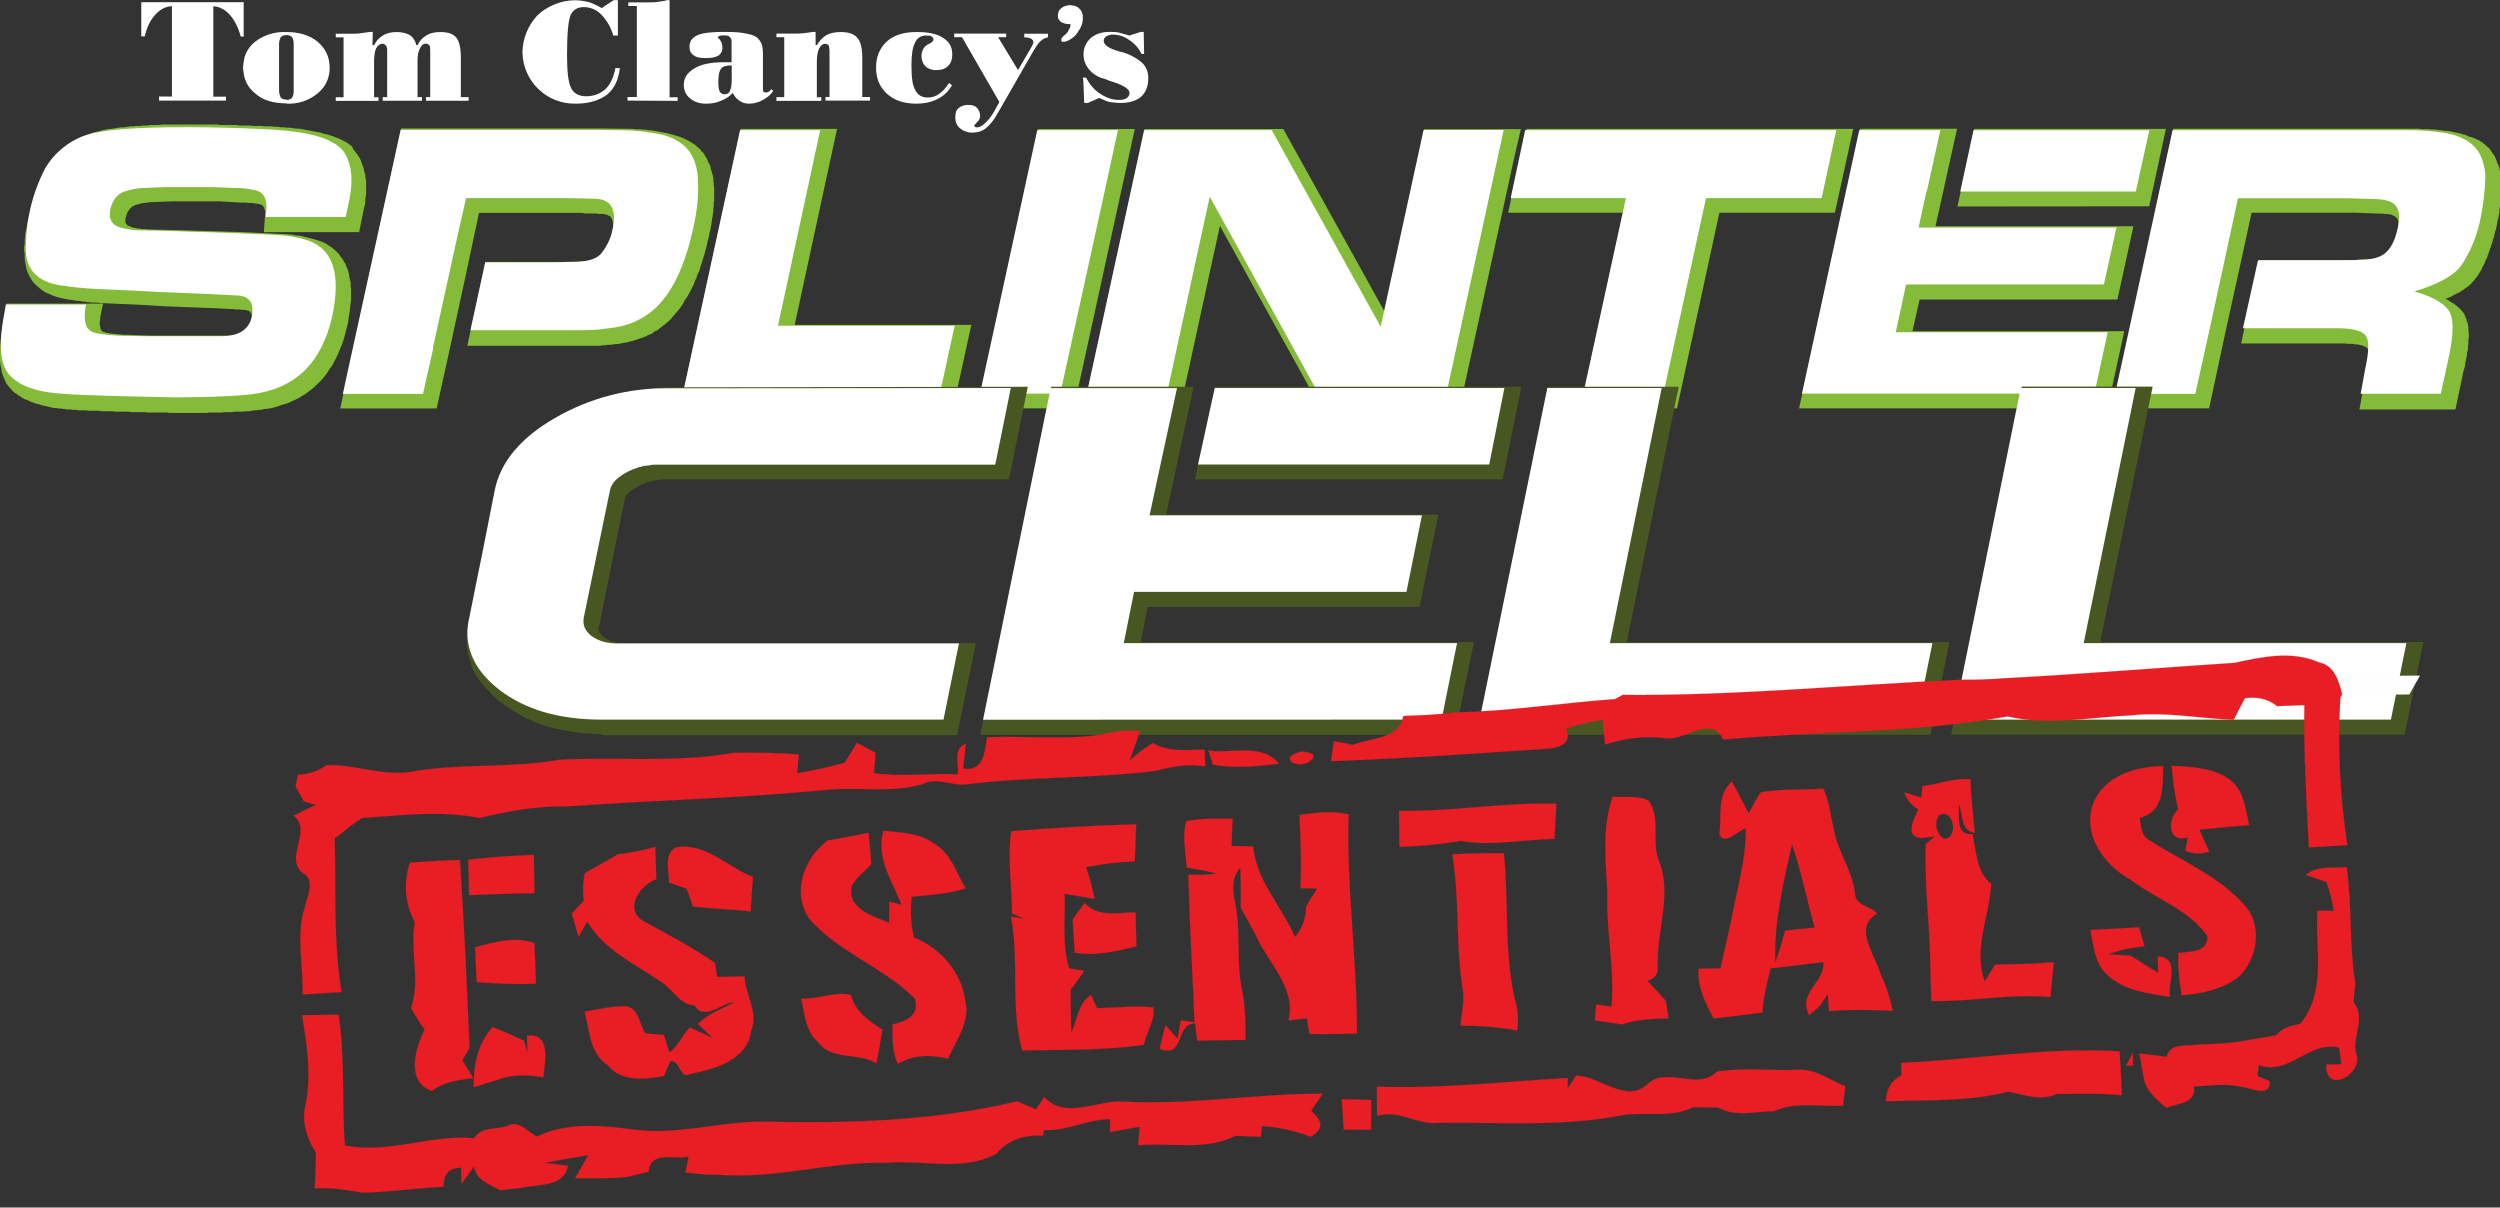
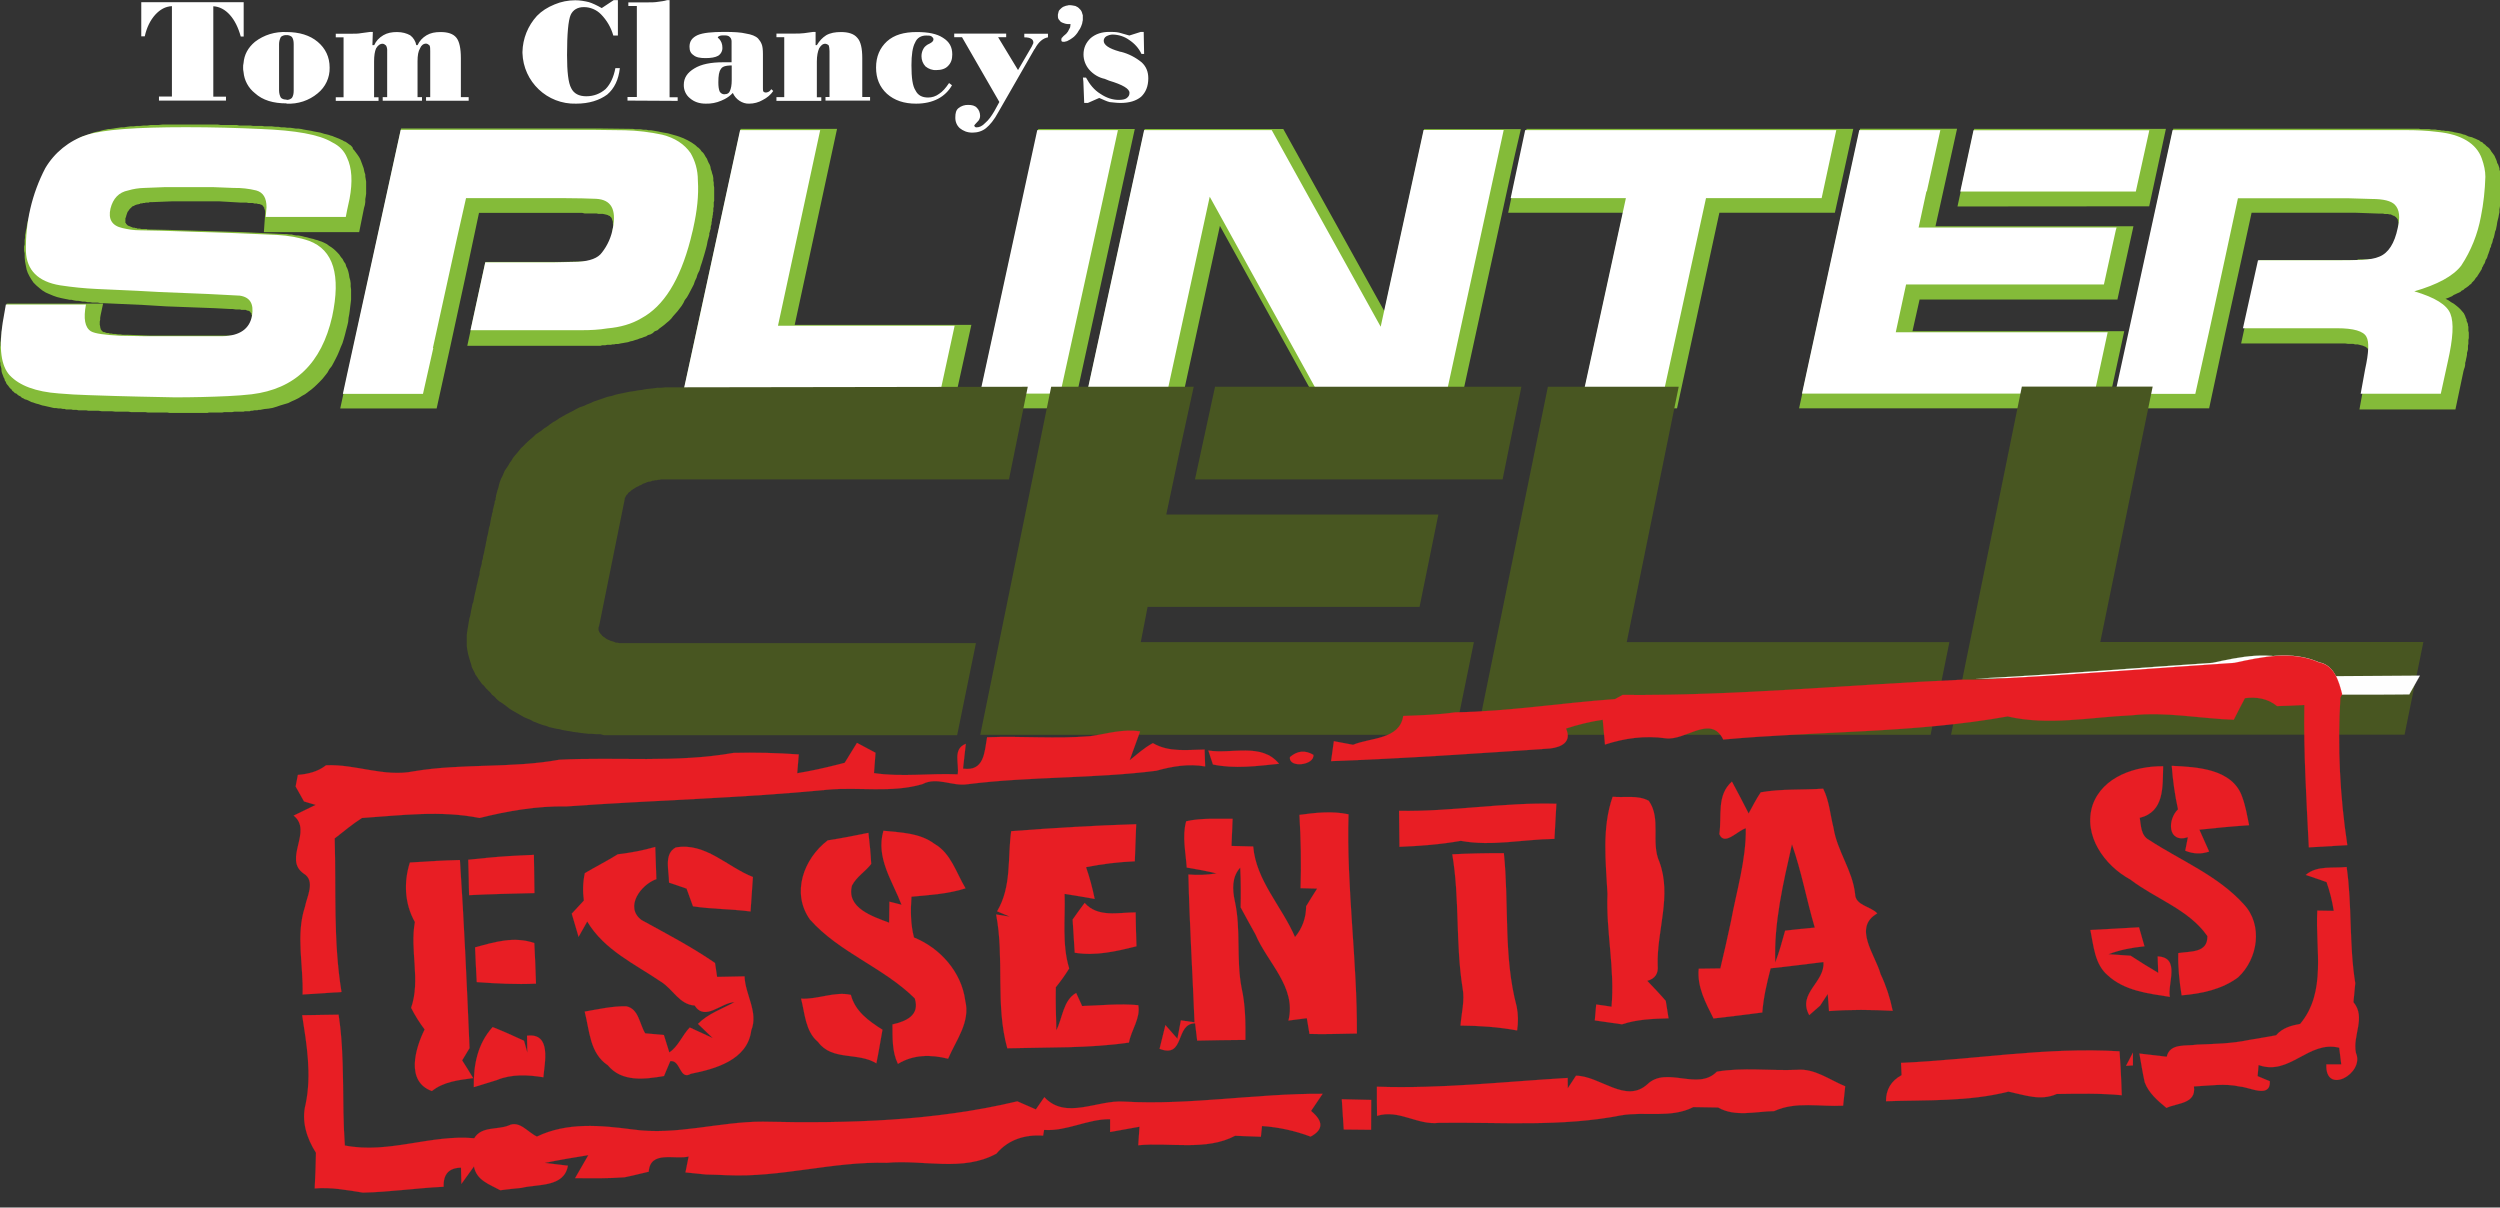
<svg xmlns="http://www.w3.org/2000/svg" version="1.1" id="Layer_1" x="0px" y="0px" viewBox="0 0 1794.4 866.7" style="enable-background:new 0 0 1794.4 866.7;" xml:space="preserve">
  <rect x="0" y="0" width="1794.4" height="866.7" fill="#333333" stroke="none" />
  <style type="text/css">
	.st0{fill:#FFFFFF;}
	.st1{fill:#84BB39;}
	.st2{fill:#485621;}
	.st3{fill:#FEFEFE;stroke:#FEFEFE;stroke-width:9.375000e-02;}
	.st4{fill:#E81E24;stroke:#E81E24;stroke-width:9.375000e-02;}
</style>
  <path class="st0" d="M205.7,71.7c1.4,0.1,2.8-0.5,3.8-1.4c0.9-1.3,1.3-3,1.3-5.2V31.6c0-2.1-0.4-3.9-1.3-5.1  c-1.1-0.9-2.5-1.4-3.9-1.3c-1.5-0.1-2.9,0.4-4,1.3c-0.8,1.6-1.3,3.3-1.3,5.1v33.2c0,2.3,0.6,4.1,1.3,5.3c0.9,0.9,2.1,1.4,4.1,1.4  L205.7,71.7z M205.7,74.2c-9.5,0-17.1-2.2-22.7-7.3c-4.7-3.7-7.7-9.2-8.2-15.2c-0.3-1.2-0.3-2.1-0.3-3.2c0-1.2,0-2.1,0.3-3.2  c0.5-6.1,3.2-11.1,8.2-15.3c6.5-5,14.5-7.4,22.7-7c9.1,0,16.7,2.3,22.3,7s8.6,10.9,8.6,18.5c0.2,7.2-3,14-8.6,18.5  c-6.2,5.2-14.2,7.8-22.3,7.4V74.2z M268.6,32.4c1.3-3,3.5-5.3,6.5-7.1c2.9-1.7,6.1-2.3,9.8-2.3c3.9,0,6.9,0.9,9.5,2.3  c2.3,1.7,3.9,4.3,4.4,7.1h0.9c1.4-3,3.5-5.3,6.5-7.1c2.9-1.7,6.1-2.3,10-2.3c5.2,0,9.1,1.2,11.4,4.1c2.1,2.6,3.2,7.6,3.2,14.6v28  h5.6v2.6h-30.6v-2.6h3v-33c0-1.8,0-3.2-0.5-4.1c-0.6-0.6-1.6-1.3-2.5-1.3c-1.9,0-3.5,1.3-4.3,3.4c-1.3,2.1-1.8,5.2-1.8,9.3v25.7h3.2  v2.6h-28.2v-2.6h3.2V36.8c0.1-1.4-0.1-2.9-0.8-4.1c-0.6-0.6-1.6-1.3-2.5-1.3c-1.9,0-3.5,1.3-4.7,3.4c-0.9,2.1-1.4,5.2-1.4,9.3v25.7  h3.2v2.6H241v-2.6h5.6v-43H241v-2.6h11.4c2.3,0,4.7,0,6.7-0.4l6.7-0.9h1.8l-0.3,9.5H268.6z M777.2,55.7h2.3  c2.6,4.8,5.8,8.9,10.4,11.7c4.3,2.9,8.7,4.3,13.1,4.3c2.3,0,4.4-0.3,5.6-1.2c1.6-1.2,2.1-2.3,2.1-3.9c0-2.9-4.9-5.8-14.6-8.7  l-3.2-1.3c-4.3-0.9-8.2-3.3-11.1-6.6c-2.6-3-4.1-6.9-4.1-10.9c0-4.8,1.8-8.6,5.2-11.8c3.6-3,8-4.4,13.3-4.4c2.3,0,4.7,0,7,0.5  l7.4,2.1l8.2-2.6h2.1l0.3,15.8h-1.9c-1.9-4.1-5-7.5-8.8-10c-3.4-2.5-7.6-3.8-11.8-3.9c-1.6,0-3.2,0.5-4.7,1.3  c-1.1,0.7-1.8,1.9-1.8,3.2c0,3,3.9,5.6,11.1,7.6c0.4,0.2,0.8,0.3,1.3,0.3c5.5,1.4,10.5,4,14.9,7.6c3.2,3,4.7,6.7,4.7,11.4  c0,5.7-1.8,10.1-5.2,13.3c-3.6,2.9-8.3,4.4-14.8,4.4c-2.6,0-5.2-0.4-7.6-0.6c-2.3-0.5-4.7-1.8-7.6-3l-8.2,3.6h-2.6l-0.6-15.3l-0.3-3  h0.3v0.1C777.6,55.7,777.2,55.7,777.2,55.7z M777.2,10.9v3.6l-0.3,1.3c0,1.2-0.6,1.9-0.9,3.1c-0.6,1.3-0.9,2.1-1.8,3.2  c-0.5,0.9-1.2,2.1-2.1,3c-0.8,0.9-1.7,1.8-2.6,2.3c-0.9,0.6-1.8,1.3-3,1.8c-0.5,0.3-0.8,0.5-1.4,0.5c-0.5,0.3-1.3,0.3-1.4,0.3  c-0.6,0-1.3,0-1.6-0.3s-0.3-0.5-0.3-1.2V28l0.3-0.9c0.4,0,0.4-0.3,0.6-0.6c0.3,0,0.3-0.3,0.5-0.5l2.1-1.8c0.6-0.9,1.3-1.4,1.6-2.3  l1.2-2.3l0.3-2.3c-1.4,0-3,0-4.1-0.4c-1.2-0.3-2.1-0.8-2.9-1.2l-1.6-1.9c-0.5-0.9-0.5-1.8-0.5-2.6c0-0.6,0-1.3,0.3-1.9  c0-0.5,0.3-1.2,0.5-1.7c0.4-0.6,0.9-0.9,1.3-1.4c0.5-0.6,1.2-0.9,1.7-1.3l2.1-0.8c0.9,0,1.4-0.4,2.3-0.4c1.8,0,3.2,0.4,4.4,0.6  c1.2,0.5,2.3,1.2,3,2.1c0.8,0.7,1.4,1.6,1.7,2.6C776.5,9,777.2,10.9,777.2,10.9z M520.3,67.6c1.6,0.1,3.1-0.8,3.6-2.3  c0.8-1.8,1.3-4.1,1.3-7.8V47h-1.3c-1.6,0-2.5,0.3-3.6,0.5c-1.2,0.4-2.3,0.9-2.9,2.1c-1.3,1.6-1.8,4.8-1.8,9.5c0,3,0.3,4.9,0.9,6.5  c0.7,1.3,2,2.1,3.5,2.1C520,67.6,520.3,67.6,520.3,67.6z M520.3,44.7h4.8V29.8c0-1.4-0.4-2.6-1.6-3.5c-0.5-0.5-1.7-0.9-3.2-0.9h-1.2  c-0.8,0-1.7,0-2.6,0.4c-0.9,0.3-1.3,0.8-1.3,1.2c0,0,0.4,0.5,1,0.9c1.5,1.7,2.3,3.8,2.3,6.1c0.2,2.4-1,4.7-3,6  c-2.1,1.2-5.2,1.7-9.1,1.7s-6.7-0.5-8.6-2.1c-2.1-1.4-2.9-3.2-2.9-6.1c0-3.9,1.9-6.5,5.8-8.3c3.9-1.7,10.4-2.3,19-2.3h0.3  c6.9,0,11.8,0.3,15.5,1.2c3.9,0.6,6.9,1.8,8.6,3.5c1.1,1.2,2,2.6,2.6,4.1c0.6,1.4,0.9,3.9,0.9,7v24.6c0,1,0,1.9,0.4,2.5  c0.3,0.3,0.9,0.6,1.7,0.6c0.9,0,1.6-0.4,2.1-0.6c0.9-0.5,1.3-1.2,1.8-1.8l1.4,1.3c-1.7,2.6-4.4,4.9-7.6,6.5  c-2.9,1.7-6.3,2.6-9.7,2.6c-2.5,0.1-4.9-0.7-7-2.1S527,69,526,66.7c-1.7,1.8-3.7,3.3-5.8,4.4l-2.6,1.2c-3.5,1.5-7.2,2.2-11,2.1  c-4.7,0-8.4-1.3-11.4-3.9c-2.9-2.3-4.5-5.9-4.4-9.6c0-5.1,2.6-8.8,7.6-11.8c4.9-3,11.7-4.4,20.6-4.4h1  C520,44.7,520.3,44.7,520.3,44.7z M557.3,72.3v-2.6h5.6v-43h-5.6v-2.6h13.2c2.1,0,4.4,0,6.7-0.3l6.5-0.9h1.7v9.5h0.9  c1.8-3,3.9-5.3,6.7-7.1c3-1.7,6.5-2.3,10.6-2.3c5.2,0,9.3,1.2,11.7,4.1c2.5,2.6,3.6,7.6,3.6,14.6v27.9h5.6v2.6h-32v-2.6h2.9V36.7  c0-1.7-0.3-3.2-0.5-4c-0.7-0.8-1.6-1.2-2.6-1.3c-1.8,0-3.2,1.3-4.4,3.4c-0.9,2.1-1.6,5.2-1.6,9.3v25.7h3.2v2.6h-32.4L557.3,72.3  L557.3,72.3z M681.2,59.6l2.1,1.6c-2.3,4.1-5.8,7.5-10,9.7c-4.4,2.3-9.7,3.5-15.8,3.5c-8.6,0-15.5-2.3-20.9-7.1  c-5.3-4.9-7.8-11.1-7.8-18.8c0-7.9,2.7-14.1,7.8-18.8C641.8,25,648.9,23,658,23c8.2,0,14.4,1.2,18.8,4.1c4.7,2.9,6.7,6.7,6.7,12  c0,3.5-0.9,6.1-3,8.2c-1.9,2.1-4.9,3-8.4,3c-2.8,0.2-5.6-0.8-7.8-2.6c-1.9-2-2.9-4.6-2.9-7.4c0-2.1,0.6-3.9,1.3-5.1  c0.5-1.2,1.7-2.3,3.1-3.2l1.6-0.8c1.7-0.9,2.6-1.8,2.6-3c0-0.9-0.6-1.4-1.4-2.1c-0.9-0.6-2.3-0.6-3.9-0.6c-3.5,0-6.5,1.6-7.9,5.1  c-1.8,3.2-2.6,8.8-2.6,16.2c0,9.1,0.8,14.9,2.9,18.1c1.8,3.6,4.8,5.1,9.1,5.1c2.8,0,5.5-0.9,7.8-2.6  C676.5,65.8,678.8,63.2,681.2,59.6z M717.3,73.2l-26.8-46.5h-5.6v-2.6h37.3v2.6h-5.8l14.3,23.6l9.8-16.8l0.8-1.7  c0.4-0.6,0.4-0.9,0.4-1.4c0-1.1-0.6-2.1-1.6-2.6c-0.8-0.6-2.6-1-4.9-1v-2.6h17v2.6c-3.5,0.6-6.7,3.2-9.3,8c0,0.3-0.4,0.5-0.4,0.5  l-26,45.3c-3,5.6-6,9.1-8.8,11.4c-2.6,2.1-6,3.2-9.7,3.2c-3.9,0-6.7-1.3-9.1-3.2c-2.2-2-3.3-4.8-3.2-7.8c0-2.9,0.5-5.2,2.3-6.6  c2-1.6,4.5-2.4,7-2.3c2.6,0,4.8,0.5,6.2,2.1c1.4,1.3,2.3,3.5,2.3,5.8c0,1.7-0.8,3.3-2.1,4.4c-1.4,1.4-2.1,2.3-2.1,2.6  c0,0.4,0.4,0.6,0.6,0.9c0.3,0.3,0.5,0.3,1.2,0.3c1.7,0,3.9-0.8,6.1-3.2c2.5-2.1,4.4-4.9,6.5-8.4L717.3,73.2z M443.4,25.5h-3.2  c-1.6-5.7-4.6-10.9-8.8-15.2c-3.2-3.3-7.7-5.2-12.3-5.2c-4.7,0-7.9,2.1-9.5,5.6c-1.7,3.9-2.6,13.5-2.6,28.8c0,12,0.9,20,3,23.8  c1.9,3.9,5.6,5.8,10.8,5.8c5.3,0,10-1.8,13.9-5.2c3.5-3.6,5.8-8.7,7-15h3.2c-0.9,8.2-3.9,14.6-9.1,19c-5.6,4.1-13,6.5-22.3,6.5  C392.8,75,375.6,58.7,375,38c0-0.2,0-0.4,0-0.7c0.2-9.6,3.9-18.8,10.4-25.9c3.4-3.5,7.5-6.1,12.6-8.2c4.7-2,9.8-3,14.9-3  c3.5,0,6.7,0.6,9.7,1.3c2.6,0.8,5.8,2.3,9.3,4.3l8.6-5.7h3v25.4H443.4z M450.4,72.2v-2.6h6.7V4.3H451V1.7h14.6c2.1,0,4.4,0,6.7-0.4  c2.1-0.3,4.4-0.5,6.5-1.2h1.8v69.7h5.8v2.6L450.4,72.2z M162.2,72.2h-48.1v-2.9h9.3V4.4c-4.7,0.3-8.4,2.3-12,6.2  c-3.5,3.9-6.1,9.1-7.5,15.5h-2.5V1.6h73.5v24.6h-2.1c-1.8-6.5-4.4-11.7-7.8-15.5s-7.5-6-11.9-6.2v64.9h9.1v3V72.2z" />
  <path class="st1" d="M253.5,250.3l-9.3,42.9h69.2l9.7-44c7-32.1,14-64.3,20.7-96.4h74.1l1.7,0.4h8.6l1.2,0.3h3.2l1.4,0.3l1.3,0.3  l1,0.3l0.6,0.4l0.9,0.3l0.3,0.5l0.5,0.4l0.4,0.5l0.3,0.9l0.3,0.9l0.3,0.9v1.4l0.4,1.4l-0.4,1.8l-0.3,1.8l-0.3,2.3l-0.3,1.2l-0.4,1.2  l-0.3,0.9l-0.3,1.2l-0.3,1.2l-0.4,0.9l-0.5,1.2l-0.3,0.9l-0.4,0.8l-0.5,0.9l-0.3,0.9l-0.6,0.9l-0.5,0.9l-0.4,0.5l-0.5,0.9l-0.6,0.6  l-0.3,0.3l-0.3,0.5l-0.6,0.4l-0.3,0.3l-0.5,0.3l-0.6,0.6l-0.9,0.3l-0.5,0.3l-0.9,0.4l-0.9,0.3l-1.2,0.3h-0.9l-1.2,0.3h-1.2l-1.4,0.4  h-1.4L402,188h-53.6l-13,60.2H431l1.3-0.4h2.2l1.3-0.3h2.6l1.2-0.3h1.2l1.2-0.3h1.7l1.8-0.4l1.8-0.3l1.7-0.3l1.8-0.3l1.7-0.6  l1.6-0.3l1.7-0.6l1.8-0.5l1.4-0.6l1.8-0.5l1.4-0.6l1.6-0.5l1.3-0.9l1.8-0.5l1.6-0.9l1.4-1.3l2.1-0.8l1.4-1.3l1.8-1.3l1.7-1.3  l1.6-1.4l1.7-1.4l1.6-1.6l1.3-1.7l1.6-1.8l1.6-1.8l1.3-1.7l1.6-2.1l1.3-2.1l1-2.1l1.6-2.1l1.2-2.1l1.2-2.3l1.2-2.3l1.2-2.3l0.9-2.6  l1.2-2.5l0.3-1.2l0.5-1.4l1.3-2.6l0.8-3l0.9-2.6l0.9-3l0.9-3l0.9-3.2l0.8-3l0.6-3.2l0.9-3.2l0.3-1.2v-1.2l0.3-0.8l0.3-1.3l0.4-1.2  v-1.2l0.3-1.2l0.3-0.9v-1.2l0.3-1.2v-1.2l0.4-1.2v-0.9l0.3-1.2v-1.2l0.3-0.9v-2.3l0.3-1.2v-3.2l0.3-0.9v-9.6l-0.3-1.8V131l-0.3-1.3  v-1.8l-0.3-1.8l-0.6-1.8l-0.3-1.3l-0.6-1.6l-0.3-1.8l-0.5-1.4l-0.9-1.6l-0.6-1.4l-0.5-1.3l-0.9-1.3l-0.9-1.6l-0.8-1.2l-1.3-1.2  l-0.8-1.2l-1.3-1.3l-0.8-0.5l-0.3-0.3l-1.3-1.2l-1.3-0.9l-1.3-0.9l-1.4-0.8l-1.6-0.9l-1.3-0.6l-1.6-0.8l-1.6-0.6l-1.3-0.5l-1.8-0.6  L484,97l-1.4-0.4l-1.8-0.5l-1.4-0.4l-1.8-0.3l-1.7-0.3l-1.6-0.3l-1.7-0.4l-1.8-0.3l-1.7-0.3l-1.8-0.3h-1.8l-1.7-0.4h-2.1l-1.8-0.3  H456l-1.7-0.3l-24.1-0.3H287.9L253.5,250.3z M1585.6,293.2c7.5-35.6,15.3-71.3,23.2-106.9l7.3-33.6h74.6l16.5,0.6h3.2l1.2,0.3h2.3  l1.2,0.3h0.9l0.8,0.4l0.6,0.3l0.6,0.3h0.5l0.3,0.3l0.3,0.4h0.6v0.3l0.3,0.3l0.3,0.3l0.4,0.6l0.3,0.3v0.6l0.3,0.5v0.6l0.3,0.5v4.4  l-0.3,1.3l-0.3,1l-0.3,1.3l-0.4,1.7l-0.5,1.8l-0.6,1.7l-0.3,1.6l-0.6,1.3l-0.5,1.3l-0.6,1.3l-0.8,1l-0.6,0.9l-0.5,0.9l-0.6,0.5  l-0.9,0.6l-0.5,0.6l-0.6,0.5l-0.8,0.3l-0.6,0.4l-0.3,0.3l-0.6,0.3h-0.5l-0.6,0.3h-0.5l-0.6,0.4h-0.5l-0.6,0.3h-1.4l-0.6,0.3h-4  l-1.3,0.3h-7l-1.2,0.4h-70l-13,59.9h74.5l2.1,0.3h3.9l1.3,0.4h1.9l1.2,0.3l1.2,0.3l1.2,0.3l0.9,0.4l0.8,0.3l0.6,0.3l0.3,0.3l0.6,0.4  l0.3,0.3v0.3l0.3,0.3v0.6l0.3,0.5v6.9l-0.3,1.4l-0.3,1.8l-0.3,1.8l-0.3,1.7l-0.4,2.1l-0.5,2.3l-4.4,24.1h68.9l5.8-27.6l0.4-1.4  l0.5-1.4l0.3-1.6v-1.4l0.4-1.4l0.3-1.6l0.3-1.3l0.3-1.6v-1.3l0.4-1.3l0.3-1.3v-2.6l0.3-1.3V244l0.3-1.3v-4l-0.3-1.3v-2.9l-0.3-0.9  v-0.9l-0.3-0.9l-0.4-0.8l-0.3-0.9v-0.9l-0.5-0.9l-0.6-1.7l-0.9-1.8l-1.2-1.4l-1.4-1.6l-1.4-1.3l-1.6-1.3l-1.7-1.3l-1.8-1l-1.8-1.3  l-1.9-1h-0.4l0.9-0.4l1.4-0.5l1.3-0.6l1.2-0.5l1.2-0.9l1.2-0.5l1.2-0.6l1.2-0.5l1.2-0.6l0.9-0.9l1.2-0.5l0.9-0.9l0.8-0.5l1.3-0.9  l0.8-0.6l0.9-0.9l0.9-0.5l0.5-0.9l0.9-0.9l0.9-0.9l0.5-0.8l0.6-0.9l0.9-0.9l0.5-0.9l0.6-0.9l0.5-0.8l0.6-0.9l0.5-0.9l0.6-0.9  l0.3-1.2l0.6-0.9l0.5-1.2l0.6-0.8l0.5-1.3l0.3-1.2l0.6-0.8l0.6-1.3l0.3-1.2l0.5-1.2l0.4-1.2l0.5-1.4l0.3-1.3l0.6-1l0.3-1.6l0.6-1.2  l0.3-1.2l0.3-1.4l0.6-1.4l0.3-1.3l0.3-1.3l0.3-1.6l0.6-1.4l0.3-1.6l0.3-1.4l0.3-2.1l0.4-1.8l0.5-1.9l0.3-1.8l0.4-1.8v-2.1l0.3-1.7  l0.3-1.8l0.3-2.1v-1.8l0.3-1.7v-3.6l0.4-1.7v-6.5l-0.4-0.9v-2.1l-0.3-0.9v-0.8l-0.3-1.3l-0.3-0.8l-0.3-0.9v-0.9l-0.4-1.2l-0.3-0.9  l-0.3-0.8l-0.6-0.9l-0.3-1.3l-0.5-1.3l-0.6-1.3l-0.5-1.2l-0.6-0.9l-0.9-1.2l-0.9-1.2l-0.5-0.9l-0.9-1.2l-0.9-0.8l-1.2-0.9l-0.8-0.9  l-1.3-0.9l-0.8-0.9l-1.3-0.5l-1-0.9l-1.3-0.5l-1.2-0.6l-1.3-0.5l-1.3-0.6L1772,98l-1.3-0.6l-1.3-0.6l-1.4-0.3l-1.6-0.6l-1.4-0.3  l-1.4-0.3l-1.8-0.3l-1.4-0.4l-1.8-0.3l-1.4-0.3h-1.8l-1.4-0.3h-1.4l-1.6-0.4h-1.3l-1.6-0.3h-3l-1.4-0.3h-6.2l-1.4-0.3h-176.2  l-43.4,200.7h69.3L1585.6,293.2z M1524.7,237.7h-152l5.1-22.7h142l3.9-17.9l7.6-34.7h-142.1l3.2-14.3l12.3-55.7h-69.6l-24.4,111.7  l-19.4,89h221.4L1524.7,237.7z M1523.6,148.1h19l12-55.6H1417l-12,55.7L1523.6,148.1z M1310.8,92.5h19.4l-13.2,60.2h-82.9  l-30.4,140.4h-69.3l30.6-140.4h-82.5l4.4-20.7l8.8-39.5L1310.8,92.5L1310.8,92.5z M1086.8,113.4l4.8-20.7h-69.4l-28.5,130.8  L921.1,92.6h-99.5l-43.7,200.5h69.2l28.5-131l72.5,131h99.5L1086.8,113.4z M814.5,92.6h-69.3l-43.8,200.5h69.3L814.5,92.6z   M499.7,238.6l31.9-146.1h69.2l-30.4,140.7h126.8L684,293.3H488L499.7,238.6z M253.5,107.3h0.3l0.9,1.2l0.9,1.2l0.9,1.2l0.9,1.3  l0.8,1.3l0.6,1.3l0.5,1.3l0.6,1.6l0.5,1.4l0.6,1.6l0.3,1.4l0.3,1.4l0.6,1.8v1.4l0.3,1.8l0.3,1.8v8.8l-0.3,2.1l-0.3,1.7v2.1l-0.3,2.1  l-0.6,2.1l-3.5,17.4h-68.4l0.9-13v-2.3l-0.3-0.6v-0.5l-0.3-0.4V149l-0.4-0.3l-0.3-0.4V148l0,0l-0.3-0.3l-0.4-0.3L188,147h-0.5  l-0.4-0.3h-0.5l-0.3-0.3H185l-0.5-0.3h-1.8l-1.3-0.4h-3.1l-1.4-0.3h-4.4l-15.3-0.9h-33.4l-15,0.6h-1.4l-0.6,0.3h-2.1l-0.8,0.3h-1.3  l-0.5,0.3h-1.3l-0.5,0.4h-0.5l-0.6,0.3h-0.6l-0.9,0.3l-0.9,0.3l-0.5,0.4l-0.9,0.3l-0.6,0.3l-0.5,0.6l-0.3,0.3l-0.6,0.5l-0.5,0.6  l-0.4,0.5l-0.3,0.6l-0.5,0.5l-0.4,0.9l-0.3,0.9l-0.3,0.9l-0.3,1.2l-0.4,0.9v3.2l0.4,0.3v0.3l0.3,0.3l0.3,0.3l0.3,0.4l0.4,0.3  l0.5,0.3l0.9,0.3l0.9,0.4l0.8,0.3l0.6,0.3h1.2l0.5,0.3H98l0.6,0.4h1.9l0.9,0.3h3.9l0.5,0.3l15,0.3l52.9,1.6l30.4,1.4h1.8l1.7,0.3  h1.8l1.4,0.4l1.8,0.3h1.4l1.8,0.3l1.4,0.3l1.4,0.4l1.6,0.3l1.7,0.5l1.6,0.4l1.4,0.3l1.4,0.5l1.6,0.4l1.3,0.5l1.9,0.6l1.7,0.8  l1.8,0.9l1.7,1.3l1.6,1l1.7,1.3l1.3,1.2l1.3,1.3l1.3,1.4l1.2,1.8l1.2,1.4l0.9,1.8l1.2,1.7l0.5,1.8l0.9,1.8l0.6,1.9l0.5,2.1l0.3,2.1  l0.6,2.1l0.3,2.1v2.3l0.3,2.3v7.1l-0.3,2.6l-0.3,2.3l-0.3,2.6l-0.4,3l-0.5,2.6l-0.3,3l-0.6,2.6l-0.9,3.4l-0.8,3.2l-0.9,3.2l-0.9,2.9  l-1.3,3l-1,2.6l-1.3,3l-1.3,2.6l-1.3,2.5l-1.4,2.6l-1.8,2.3l-1.4,2.5l-1.8,2.3l-1.7,2.1l-1.8,1.9l-2.1,2.1l-1.9,1.8l-2.1,1.8  l-2.3,1.7l-2.1,1.6l-2.3,1.3l-2.5,1.6l-2.6,1.3l-2.3,1l-2.6,1.3l-2.7,0.8l-3,0.9l-2.6,0.9l-3,0.9l-2.9,0.5l-3,0.3l-3,0.6h-1.2  l-0.9,0.3h-2.1l-1.2,0.3h-1.2l-0.9,0.4h-3.5l-0.9,0.3h-6.7l-1.4,0.3h-5.8l-1.3,0.3H150l-1.2,0.3h-27.1l-1.6-0.3h-14l-1.8-0.3H94.1  l-1.9-0.3H83l-2.5-0.3h-7.3l-2.6-0.4h-7.3l-1.4-0.3h-5.6l-1.3-0.3h-2.6l-1.2-0.3h-3.9l-0.8-0.4H45l-1.3-0.3h-1.6l-1.8-0.3h-1.4  l-1.4-0.3l-1.6-0.4l-1.4-0.3l-1.3-0.3l-1.3-0.3l-1.6-0.3l-1.2-0.4l-1.4-0.5l-1.3-0.3l-1.3-0.4l-1.3-0.5l-1.2-0.3l-1.2-0.6l-1.2-0.6  l-1.2-0.5l-1.2-0.3l-0.9-0.6l-1.2-0.5l-0.9-0.9l-1.2-0.6l-0.8-0.5l-0.9-0.9l-1.3-0.5l-0.8-0.9l-0.9-0.6l-0.5-0.9l-0.9-0.8l-0.9-1  L6,277l-0.8-0.9l-0.6-0.8L4.1,274l-0.6-0.8l-0.3-1.3l-0.6-1L2.3,270l-0.5-1.3l-0.4-1l-0.3-1.3L1,264.6l-0.3-1.3l-0.4-1.2v-1.4  L0,259.4v-1.3v-1.6v-7.4l0.3-1.4v-1.8l0.3-1.4v-1.8l0.4-1.3l0.3-1.9v-1.7l0.3-1.8l3.2-18.1H74l-1.8,8.4l-0.3,1.8v1.4l-0.3,1.3v2.3  l0.3,1.2v0.5l0.3,0.9v0.5l0.3,0.4l0.4,0.5v0.3h0.3l0.3,0.4l0.3,0.3H74l0.3,0.3h0.9l0.5,0.3l0.9,0.3h1.3l1,0.4h1.3l1,0.3h1.6l1.7,0.3  h1.8l1.7,0.3h3.9l16.1,0.6h59l1.8-0.3l1.7-0.4l1.4-0.3l1.3-0.3l1.2-0.6l0.8-0.5l0.9-0.6l0.9-0.5l0.9-0.6l0.5-0.8l0.3-0.9l0.6-0.9  l0.5-0.9l0.4-1.2l0.3-1.4l0.3-1.3v-3.1l-0.3-0.5V225l-0.3-0.3l-0.4-0.3v-0.3l-0.3-0.4l-0.5-0.3l-0.4-0.3h-0.5l-0.9-0.3l-0.9-0.4  h-3.1l-0.9-0.3h-3.2l-2.1-0.3h-1.6l-11.4-0.6l-34.6-1.3l-16.5-1l-28.8-1.3h-1.8l-2.1-0.4h-3.9l-1.7-0.3h-1.7l-1.8-0.4h-1.8l-1.3-0.3  l-1.9-0.3h-1.3l-1.8-0.3l-1.6-0.4H50l-1.4-0.3l-1.6-0.3l-2.9-0.6l-3.2-0.8l-2.6-0.9l-3.1-1.3l-2.3-1l-2.6-1.6l-2.1-1.7l-2.1-1.8  l-2.1-2.1l-1.4-2.1l-1.4-2.3l-1.3-2.6l-0.8-2.3l-0.6-3l-0.5-2.6l-0.3-3v-3l-0.4-1.8V177l0.4-1.6v-3.2l0.3-1.7v-1.8l0.3-1.4l0.3-1.8  l0.4-1.7l0.3-1.8l0.3-1.4l0.3-1.8l0.6-1.4l0.3-1.6l0.3-1.3l0.4-1.6l0.3-1.6l0.5-1.3l0.3-1.3l0.4-1.4l0.3-1.3l0.3-1.3l0.6-1.3  l0.3-1.2l0.3-1.4l0.6-1.3l0.3-1l0.3-1.3l0.6-1l0.3-0.9l0.3-1.3l0.6-1l0.3-0.9l0.3-1.3L29,130l0.3-0.9l0.5-0.9l0.4-1.2l0.5-0.9  l0.3-0.8l0.6-0.9l0.5-0.6l0.4-0.8l0.5-0.9l1.4-2.3l1.8-2.5l1.4-2.1l1.8-2.3l2.1-1.7l1.7-2.1l2.1-1.8l2.1-1.7l2.1-1.6l2.1-1.3  l2.3-1.6l2.1-1.6l2.3-1.2l2.3-0.8l2.6-0.9l2.5-0.9l1.4-0.6l1.2-0.3l1.4-0.3l1.6-0.3l1.3-0.4l1.8-0.5L76,93l1.7-0.4H79l2.1-0.3  l1.7-0.3l2.1-0.3l2.1-0.3h2l2.3-0.4l2.1-0.3h2.3l2.3-0.3h2.6l2.5-0.3h2.6l2.6-0.4h5.7l2.6-0.3h39.8l1.8,0.3h11.7l1.8,0.4h8.2  l1.8,0.3h6.5l1.7,0.3h5.3l2.3,0.3h2.3l2.1,0.4h2.3l2.1,0.3h2.1l2.1,0.3l1.8,0.3h1.9l2.1,0.3l1.8,0.4l1.7,0.3l1.8,0.3l1.8,0.3  l1.7,0.4l1.6,0.3l1.7,0.3l1.6,0.3l1.3,0.4l1.6,0.5l1.4,0.3l1.6,0.4l1.4,0.5l1.2,0.3l1.4,0.6l1.3,0.5l1,0.4l1.3,0.5l1.2,0.6l1.2,0.5  l0.9,0.6l1.3,0.5l1.3,0.9l1.2,0.9l1.2,0.8l1.2,1.3L253.5,107.3z" />
  <path class="st0" d="M249.1,268.8l-3,13.9h57.5l7.4-32.9h-0.3L328,171l6.5-28.8h69c10.8,0,19,0.3,24.4,0.5  c10.8,0.6,14.6,7.6,12,20.9c-1.1,6.4-3.8,12.5-7.8,17.6c-2.9,4.1-8.7,6.2-17.2,6.7l-17.9,0.4h-48.7L337.7,237h79.9  c6.5,0,12.3-0.3,18.4-1.3c9.1-0.8,17.4-3.1,24.4-7.3c15.9-8.6,27.6-27.2,35.2-56.4c0.6-3,1.6-6,2.1-8.8c2.6-11.8,3.9-22.9,3.2-33.6  c0-7.9-2.1-14.3-5.2-19.7c-4.5-6.5-11.3-10.9-20.3-13.2c-8.9-1.9-17.9-3-26.9-3.2l-23.8-0.3H287.6L249.1,268.8z M1518.6,280.5  l40.8-187.1h167c7.9,0,15.5,0.3,23.3,1.3c16.8,1.7,27.7,8.2,31.6,19c1.7,4.7,2.6,9.1,2.6,13.2c-0.3,9.6-1.3,19.1-3.2,28.5  c-2.3,12.6-7.1,24.6-14.1,35.2c-5.8,7.6-17.2,13.7-33.7,18.5c14.9,4.4,23.4,9.7,25.9,16.1c2.6,6.5,1.9,17.6-1.8,34.1l-5.1,23.3  h-57.5l3.2-17.6c2.6-11.8,3-19.7,0.9-23.3c-2.1-4-9.1-6.1-21.1-6.1h-67.5l10.8-48.8h56.7c5.6,0,11.7,0,18.1-0.3  c5.1-0.3,9.1-0.9,12.3-2.3c6.5-2.6,10.9-9.5,13.2-20.6c1.8-7.6,1.3-13.2-2.1-16.7c-2.6-2.6-7.8-4.1-16.7-4.1l-16.7-0.5h-79.2  l-9.6,44.6l-10.6,48.8l-10.4,47h-57.4L1518.6,280.5z M1518.6,165.4l0.6-2.1h-142.1l5.6-25.9h0.3l9.7-44h-58.2l-28.8,132.5  l-12.3,56.6h209.9l9.5-44h-152.1l7.4-34.3h142L1518.6,165.4z M1518.6,137.5h14.4l9.7-44h-126.2l-9.5,44H1518.6z M1305.7,93.4h12.3  l-10.5,48.8h-83l-30.6,140.4h-57.5l30.6-140.4h-82.7l10.4-48.8L1305.7,93.4L1305.7,93.4z M821.2,93.4h91.6L991,234.5l30.8-141.2  h57.5l-41.1,189.1h-91.9l-78-141.2l-30.8,141.6H780L821.2,93.4z M791.3,144.6l11.1-51.2h-57.9l-41.1,189.1H761L791.3,144.6z   M495.7,257l35.5-163.6h57.5l-30.3,140.4h126.8l-10.6,48.8H490.1L495.7,257z M249.1,113.2c3.5,7.3,4.1,17.2,1.8,29.5l-1.8,8.3  l-0.9,4.7h-57.5l0.6-7c0-6.5-2.3-10.6-7.4-12c-5.3-1.3-10.7-1.9-16.2-1.8l-15.2-0.6h-33.7l-15.4,0.6c-3.9,0.1-7.7,0.7-11.4,1.8  c-6.7,1.3-10.9,5.8-12.7,13c-1.7,7.5,0.9,12.3,8.6,14c3.9,0.9,7.9,1.6,12.7,1.6l14.9,0.3l52.6,1.7l30.4,1.3  c8.8,0.5,16.5,1.9,23.4,4.3c17.4,6.5,22.9,24.5,16.5,54.4c-7.6,33.4-26.7,51.9-57.8,55.7c-4.9,0.6-10.9,1-16.8,1.3  c-12.8,0.6-25.4,0.9-38.3,0.9c-14.1-0.3-34.6-0.6-62.2-1.6c-7-0.2-14.1-0.6-21.1-1.2c-16.5-1.2-28.2-5.6-35.2-13  c-6.2-6.7-7.9-19.4-5.1-37.6l2.3-13.2h57.5c-1.9,10-0.8,16.5,3.6,19.2c2.9,1.7,10,2.6,21.1,3.2l16.5,0.3H160  c12-0.3,19.2-5.2,20.9-14.8c1.4-8.4-1.4-13.2-8.8-14.3l-11.4-0.6L149,211l-34.5-1.4L98,208.7l-28.8-1.3c-8.7-0.4-17.4-1.3-26-2.6  c-15.9-2.6-24.1-10.9-24.6-24.5c-0.4-20.7,4.3-41.2,13.9-59.6C39.1,109.5,49.6,101,62,96.9c11.9-3.9,35.8-5.6,71.5-5.6  c19.2,0,37.1,0.5,54,1.3c24.6,1,41.7,3.9,51,9.6C243.6,104.7,247.1,108.3,249.1,113.2L249.1,113.2z" />
  <path class="st2" d="M703.6,527.4h340.7l13.6-66.5H818.8l4.9-25.3h195.2l13.5-66.3H837.1c6.4-30.6,12.9-61.2,19.7-91.7H754.5  L703.6,527.4z M737.7,277.6l-13.5,66.5h-250l-0.6,0.3h-1.4l-0.6,0.3h-1.7l-0.3,0.3h-1.3l-0.8,0.4l-0.9,0.3h-0.9l-0.9,0.3l-0.9,0.3  l-0.8,0.4l-0.9,0.3l-0.9,0.3l-0.6,0.5l-0.8,0.4l-0.9,0.3l-0.9,0.6l-0.9,0.3l-0.9,0.5l-0.8,0.6l-0.6,0.3l-0.9,0.6l-0.8,0.5l-0.6,0.6  l-0.5,0.5l-0.6,0.3l-0.6,0.6l-0.3,0.5l-0.3,0.4l-0.6,0.5l-0.3,0.4l-0.3,0.5v0.3l-0.3,0.6l-0.4,0.3v0.9L430,449.4l-0.4,0.9v2.3  l0.4,0.3v0.6l0.3,0.3l0.3,0.6l0.3,0.3l0.4,0.6l0.5,0.3l0.3,0.6l0.6,0.5l0.5,0.4l0.9,0.5l0.6,0.6l0.5,0.3l0.9,0.5l0.9,0.4l0.8,0.3  l0.6,0.3l1.2,0.3l0.9,0.3l0.9,0.4l0.8,0.3h1.3l0.8,0.3h256.2L687,527.7H433.6L431,527h-3l-3-0.3h-2.6l-2.6-0.3l-2.7-0.3l-2.6-0.4  l-2.6-0.3l-2.7-0.5l-2.6-0.4l-2.7-0.5l-2.3-0.6L399,523l-2.5-0.6l-2.3-0.5l-2.3-0.9l-2.3-0.6l-2.3-0.8l-2.3-0.9l-2.3-0.9l-2.1-1.2  l-2.3-0.9l-2.1-0.9l-2.1-1.2l-2.1-1.2l-2.1-1.2l-2.1-1.2l-1.9-1.2l-1.8-1.4l-2.1-1.6l-1.7-1.2l-2.1-1.3l-1.8-1.6l-1.4-1.6l-1.8-1.4  l-1.4-1.8l-1.4-1.3l-1.6-1.6l-1.4-1.8L346,491l-1.3-1.8l-1.3-1.8l-0.8-1.3l-1.3-1.8l-0.8-1.8l-0.9-1.8l-0.9-1.7l-0.5-2.1l-0.6-1.8  l-0.5-1.7l-0.6-2.1l-0.5-1.8l-0.4-2.1l-0.3-1.7l-0.3-2.1v-7.9l0.3-2.1l0.3-2.1l0.4-2.1l0.3-2.1l0.3-1.7l0.3-1.8l0.6-1.8l0.3-1.7  l0.3-1.8l0.3-1.4l0.4-1.8l0.3-1.8l0.6-1.3l0.3-1.6l0.3-1.8l0.3-1.4l0.3-1.4l0.4-1.6l0.3-1.4l0.3-1.4l0.3-1.6l0.4-1.4l0.3-1.4  l0.3-1.3l0.3-1.3l0.4-1.3l0.3-1.4v-1.3l0.3-1l0.3-1.6l0.4-1.2l0.3-1.2l0.3-1.2v-0.9l0.3-1.2l0.4-1.2l0.3-2.1l0.5-1.8l0.4-1.9  l0.3-1.8l0.5-2.1l0.3-1.8l0.4-1.7l0.3-2.1l0.5-1.8l0.4-1.7l0.3-1.8l0.3-1.7l0.6-1.8l0.3-1.8l0.3-1.7l0.3-1.8l0.4-1.4l0.3-1.8  l0.5-1.4V366l0.4-1.3l0.3-1.3l0.3-1.2l0.3-0.9v-1.2l0.4-0.8l0.3-0.6v-1.4l0.3-0.6v-0.9l0.6-2.1l0.5-1.9l0.6-1.8l0.5-2.1l0.6-2.1  l0.8-2.1l0.9-1.7l0.9-2.1l0.9-2.1l1.2-1.7l1.2-1.8l1.2-2.1l1.3-1.8l1-1.7l1.4-1.8l1.6-1.8l1.4-1.7l1.4-1.8l1.6-1.4l1.7-1.8l1.8-1.7  l1.8-1.6l1.7-1.4l1.8-1.8l2.1-1.4l2.1-1.4l1.9-1.6l2.1-1.3l2.1-1.6l2.3-1.6l2.3-1.3l2.3-1.6l2.5-1.4l2.3-1.3l2.3-1.2l2.6-1.3  l2.3-1.3l2.6-1.3l2.5-0.8l2.6-1.2l2.3-0.9l2.6-1.2l2.7-0.9l2.3-0.8l2.6-0.9l2.7-0.9l2.6-0.5l2.7-0.9l2.6-0.6l2.6-0.5l2.7-0.6  l2.6-0.5l3-0.4l2.6-0.5l2.7-0.3l3-0.6l2.6-0.3l3-0.3l2.6-0.4h3l3-0.3h8.4L737.7,277.6z M1111,277.6h93.9l-37.3,183.3h231.6  l-13.5,66.5h-325.6L1111,277.6z M1078.5,344.1l13.5-66.5H872.1l-14.4,66.5H1078.5z M1400.4,527.3l50.8-249.8h93.9l-37.6,183.3h231.9  l-13.5,66.5H1400.4z" />
-   <path class="st0" d="M1034.7,516.5l11.1-54.9H806.6l7.4-36.8h195.5l11.1-54.9H825.1l19.7-91.3h-90.7l-48.5,238L1034.7,516.5z   M725.5,278.5l-10,49.4l-1.2,5.6H468.8c-1.3,0.3-2.3,0.3-3.2,0.6l-3.5,0.3c-5.3,1.3-10.6,3.2-15.5,6.5c-5.1,3.2-8,7-8.8,11.1  L419,443.3c-0.9,5.1,0.8,9.5,5.6,13.2c4.9,3.5,10.8,5.3,18.1,5.3h245.6l-11.1,54.7H431.5c-29.9,0-54.4-7-73.1-21.4  c-14.4-11.3-22-23.8-22.9-38.6v-4.7c0.3-2.6,0.6-5.6,1.3-8.2c3.8-19.4,7-34.7,9.3-46.1l5.8-29.4l3.2-16.2  c4.1-20.3,18.5-37.6,43.1-51.8c24.8-14.4,53-21.8,81.6-21.4L725.5,278.5z M1110.6,278.5h82.1l-37.2,183.1H1387l-11.1,54.9H1062  L1110.6,278.5z M1079.8,278.5H871.9l-12,54.9h209L1079.8,278.5z M1402.1,516.5l48.3-238h82.5l-37.3,183.1h231.6l-11.1,54.9H1402.1z" />
  <g id="_x23_fefefeff">
    <path class="st3" d="M1736.9,484.9c-1.9,3.4-5.7,10.1-7.6,13.5c-21,0.3-42,0-63,0.3c-2.5-9.4-5.6-21-16.7-23.2   c-20-8.8-41.4-4.1-61.7,0.3c-55.1,3.6-110.1,8.3-165.2,11.1l-4.1,0.2" />
  </g>
  <g id="_x23_fefefeff_1_">
    <path class="st3" d="M1681,498.2c-2.5-9.3-5.5-20.7-16.5-22.8c-19.7-8.7-40.8-4-60.9,0.3c-54.3,3.6-108.5,8.1-162.9,10.9l-4,0.2" />
  </g>
  <g id="_x23_e81e24ff">
    <path class="st4" d="M1679.8,500.9c-2.1,35.4-0.3,70.7,5,105.7c-9.2,0.6-18.4,1-27.6,1.6c-1.7-34.1-3.8-68.1-3.2-102.2   c-6.6,0.4-13.1,0.6-19.6,0.8c-6.7-5.5-14.8-6.8-23.1-5.7c-2.7,5.1-5.4,10.3-8,15.5c-24.4-0.9-48.8-5.9-73.3-3.2   c-29.6,1.3-59.7,7.6-89,0.8c-67.4,12.1-136.1,10.4-204.1,16.6c-9-18.4-27.1,1.1-41.4-0.9c-14.8-2.1-29.4-0.1-43.5,4.5   c-0.4-4.4-1.2-13.3-1.6-17.8c-9,1.3-17.8,3.5-26.4,6.3c4.3,9.4-2.9,13.3-11.3,14.3c-52.4,3.6-104.8,7.2-157.3,9.1   c0.5-3.6,1.5-10.7,2-14.3c4.6,0.8,9.2,1.7,13.8,2.6c12.5-5.3,33.4-3.6,36-20.7c12.4-0.5,24.9-0.8,37.2-2.6   c38.2-0.6,76.5-6.8,114.8-9.5l5.4-3c81.2,0.7,162-7.3,243.1-10.9c11,0.1,22.1-0.3,33.1-1.2c54.3-2.8,108.5-7.4,162.9-10.9   c20-4.3,41.2-9,60.9-0.3c11,2.1,14.1,13.5,16.5,22.8" />
    <path class="st4" d="M708.5,529.2c24.7-1,49.5,1.3,74.1-0.8c11.9-1.7,23.6-5.4,35.7-3.4c-2.5,6.9-5,13.8-7.5,20.7   c5.4-4.3,10.5-9,16.7-12.3c11.4,6.7,24.6,4.8,37.1,4.6c0.1,3,0.3,9.1,0.4,12.1c-11.9-2.1-23.6-0.1-35.1,3.1   c-45,5.7-90.6,4-135.7,9.7c-10.8,1.6-21.7-5.6-32.1-0.1c-22.1,6.5-45.4,1.9-68.1,4c-62.3,6.1-125,7.5-187.4,12   c-21.2-0.4-42,3.2-62.4,8.3c-27.9-5.6-56.3-1.9-84.4,0c-6.9,4.4-13.2,9.7-19.6,14.7c1.1,36.7-1.1,73.8,4.9,110.2   c-9.3,0.6-18.6,1.2-27.9,1.8c0.7-20.9-5-42.6,1.7-62.9c1.4-7.4,7.8-18.6-0.9-23.9c-15-10.4,6.8-30.4-7.2-41.6   c5.3-2.6,10.6-5.1,15.8-7.7c-2.1-0.6-6.3-1.8-8.4-2.5c-1.5-2.7-4.5-8-6-10.7l1.6-8.3c7.3-0.6,14.4-2.3,20.2-6.9   c21.4-1,41.6,8.7,63.1,4.3c34.6-5.8,69.9-2,104.4-8.3c41.6-2.1,83.9,2.4,125-4.9c15.6-0.4,31.2,0,46.8,1.1   c-0.3,3.4-0.8,10.1-1.1,13.5c9.7-1.6,19.2-3.7,28.7-6.1l5.4-1.4c2.9-4.8,5.9-9.5,8.8-14.3c3.3,1.8,10,5.3,13.3,7.1   c-0.3,3.7-0.8,10.9-1.1,14.6c20,3,40.1,0,60.1,0.9c1.3-7.4-3.9-18.2,5.8-21.9c-0.5,4.4-1.5,13.3-2,17.8   C706.5,553.9,706.6,540,708.5,529.2z" />
    <path class="st4" d="M867.3,538.7c16.8,2.7,38.3-5.8,50.7,9.5c-15.7,1.6-31.8,3.8-47.4,0.5L867.3,538.7z" />
    <path class="st4" d="M925.9,543.4c5.3-4.6,10.9-5.1,16.8-1.6C943.6,549.3,924.8,551.5,925.9,543.4z" />
    <path class="st4" d="M1502,577.9c7.2-20.5,30.7-28.1,50.6-27.9c-0.4,14.7,1,32.6-16.8,37c1,5.7,0.7,12.7,6.7,15.9   c22.8,14.9,49.3,25.5,67.9,46.1c14,14.8,10.3,39.1-3.9,52.4c-11.7,8.8-26.4,11.8-40.6,13c-1.6-10-2.7-20.1-2.4-30.3   c8.6-1.4,21.2,0.1,20.9-12.2c-13.3-19.2-37.2-26.7-55.3-40.6C1510.5,621.2,1495,599.7,1502,577.9z" />
    <path class="st4" d="M1558.8,549.7c18,0.8,43.8,2.1,50.6,22.5c2.4,6.5,3.5,13.3,4.9,20.1c-12,0.8-23.9,1.9-35.7,3.2   c1.7,3.9,5.2,11.8,7,15.7c-5.5,1.9-11.2,1.8-17.1-0.6c0.5-2.4,1.4-7.3,1.9-9.7c-14.5,4.6-14.9-12.5-7.1-20   C1561,570.5,1559.6,560.1,1558.8,549.7z" />
-     <path class="st4" d="M1379.8,564.3c11.5-1.4,22.5-6.1,34.4-4.9c0.6,12.8,2,25.6,3.2,38.4c-10.8-1.7-7.9-13.6-11.5-20.8   c0.9,8.3-3.2,22.6,9.9,21.7c2.7,12.3,2.6,27.4,13.5,35.8l-0.3,2.7c-1.9,22.4-12.7,44.9-4.4,67.3c1.8-3,5.5-9.1,7.4-12.1   c13-0.3,26-0.4,39-1.5l3.1-0.2c-0.8,8.3-1.6,16.6-2.4,24.9c-28.6-2.6-56.9,3.4-85.4,2.9c-0.2-4.5-0.5-13.6-0.6-18.1l-0.1-1.7   c0.1-31-4.5-61.9-3.3-92.9c1.7-1.4,5-4.1,6.6-5.5c-2.5,0.3-7.4,0.9-9.8,1.2c-12.7-0.9-4.9-14.1-2.2-20.6c-4.9-2.8-8.2-6.8-10-12.1   c3,0.9,9.1,2.8,12.2,3.7C1379.2,570.5,1379.6,566.4,1379.8,564.3 M1391.8,585.2c-4.1,4.9-1.9,14.1,3.8,16.9   C1406.3,601.6,1402.2,579.3,1391.8,585.2z" />
    <path class="st4" d="M1234.1,598.7c1.9-13-2.1-27.9,9-37.7c4.1,7.6,8.1,15.2,12,22.9c2.8-5.1,5.4-10.3,8.7-15.2   c14.8-2.6,29.9-1.6,44.8-2.6c4.4,8.8,5,18.7,7.4,28.1c2.6,16.7,13.7,30.6,15.5,47.5c0.2,8.3,11.2,8.8,15.9,13.9   c-17.7,10.1-1.4,29.7,2.4,43.6c4,8.4,6.8,17.1,8.7,26.3c-15.2-0.8-30.5-1-45.7,0.2c-0.2-3.1-0.7-9.2-0.9-12.3   c-1.4,2.1-4.1,6.3-5.5,8.4l-7.8,6.8c-8.7-15.8,11.5-23.5,10.2-38.1c-12.6,1.5-25.3,3.2-37.9,4.5c-2.7,10.4-5.2,20.9-6,31.7   c-11.6,1.6-23.4,2.9-35,4.3c-5.6-11.2-11.9-22.7-10.6-35.7c3.9-0.1,11.6-0.2,15.5-0.2c2.7-11.2,5.2-22.4,7.6-33.6   c4.1-22.3,11-44.2,10.7-67C1247.5,595.8,1237.7,607.6,1234.1,598.7 M1274.2,690.9c2.9-7.5,5-15.3,7.1-22.9   c7.1-0.8,14.2-1.6,21.3-2.2c-5.9-19.9-9.5-40.3-16.4-59.8C1279.9,633.7,1273.1,662.5,1274.2,690.9z" />
    <path class="st4" d="M1157.5,571.9c8.5,0.8,18-1.4,25.9,2.9c9.1,12.8,1.3,29.8,7.6,43.8c9.1,24.4-2,49.5-1.2,74.4   c0.6,5.8-1.9,9.5-7.5,11c4.5,4.7,9,9.4,13.3,14.4c0.5,3.1,1.5,9.4,2,12.5c-11.2,0.3-22.6,0.7-33.4,4.3c-6.5-0.9-13-1.9-19.5-2.8   c0.3-2.8,0.7-8.5,1-11.4c2.8,0.4,8.3,1.1,11,1.6c2.5-27.2-4-53.9-2.9-81C1152.6,618.3,1149.7,594.3,1157.5,571.9z" />
    <path class="st4" d="M1004.2,582c37.7,0.7,75.2-6.2,112.9-5.1c-0.5,8.4-0.9,16.8-1.4,25.2c-22.5,0.3-44.9,5.5-67.2,1.4   c-14.5,2.6-29.3,3.7-44,4.3C1004.4,599.2,1004.3,590.6,1004.2,582z" />
    <path class="st4" d="M932.7,584.9c11.7-1.6,23.6-2.9,35.2-0.4c-1.6,52.5,6.3,104.7,6,157.3c-11.3,0.1-22.6,0.7-34,0.3   c-0.5-2.8-1.4-8.5-1.9-11.3c-3.3,0.4-9.9,1.3-13.2,1.7c6-23.9-15.1-41.5-23.7-61.9c-3.6-6.4-7.1-12.9-10.6-19.3   c0.2-9.5,0.2-19.1-0.3-28.6c-6.2,6.8-5.7,15.9-3.9,24.2c4.5,20.4,0.9,41.5,4.8,62c2.8,12.3,2.9,24.9,2.8,37.5   c-11.6,0.1-23.1,0.2-34.6,0.5c-0.4-3.1-1.1-9.4-1.5-12.4c-14.6,0.1-7,25.4-25.5,18.3c1-4.3,3.2-12.7,4.2-17   c2.1,2.5,6.4,7.3,8.6,9.8c0.6-3.3,1.9-9.9,2.5-13.2c2.5,0.4,7.4,1,9.8,1.4c-1.4-35.4-3.6-70.7-4.4-106.1c6.8,0.6,13.5,0.3,20.2-0.8   c-7.1-1.7-14.3-3.1-21.4-4.2c-0.7-11-3.4-22.4-0.4-33.2c10.9-2.5,22.2-1.6,33.3-1.8c-0.3,6.5-0.5,13-0.8,19.5   c3.9,0.1,11.7,0.3,15.6,0.4c2,24.4,20.6,43.1,30,65c5.3-6.3,8-13.9,8-22.1c2.6-4.3,5.2-8.5,7.9-12.7c-3-0.1-8.9-0.2-11.9-0.3   C934.1,619.9,933.7,602.4,932.7,584.9z" />
-     <path class="st4" d="M725.8,596.6c29.9-2.3,59.7-4.1,89.7-5c-0.4,8.8-0.7,17.7-1,26.6c-11.8,0.5-23.5,1.9-35,4.2   c2.6,7.5,4.6,15,6.2,22.8c-7.2-1.3-14.4-2.5-21.6-3.6c0.6,17.8-2,36.2,3.3,53.5c2.7,0.4,8,1.3,10.7,1.6c-2.9,4.7-6.1,9.2-9.6,13.5   c-0.2,10.2,0.1,20.6,0.4,30.9c4.6-8.9,4.8-21.4,14.2-26.8c1.1,2.4,3.2,7.1,4.3,9.4c13.4-0.4,26.9-1.9,40.3-0.6   c1.7,9.5-5.1,17.7-6.7,26.8c-28.9,4.2-58.2,3.3-87.3,4.1c-8.7-31.5-1.9-64.2-8-96l9.7,1.5c-2.2-0.9-6.7-2.9-9-3.8   C726.3,636.1,723.1,616.3,725.8,596.6z" />
+     <path class="st4" d="M725.8,596.6c29.9-2.3,59.7-4.1,89.7-5c-0.4,8.8-0.7,17.7-1,26.6c-11.8,0.5-23.5,1.9-35,4.2   c2.6,7.5,4.6,15,6.2,22.8c-7.2-1.3-14.4-2.5-21.6-3.6c0.6,17.8-2,36.2,3.3,53.5c-2.9,4.7-6.1,9.2-9.6,13.5   c-0.2,10.2,0.1,20.6,0.4,30.9c4.6-8.9,4.8-21.4,14.2-26.8c1.1,2.4,3.2,7.1,4.3,9.4c13.4-0.4,26.9-1.9,40.3-0.6   c1.7,9.5-5.1,17.7-6.7,26.8c-28.9,4.2-58.2,3.3-87.3,4.1c-8.7-31.5-1.9-64.2-8-96l9.7,1.5c-2.2-0.9-6.7-2.9-9-3.8   C726.3,636.1,723.1,616.3,725.8,596.6z" />
    <path class="st4" d="M594.1,603.2c9.8-1.5,19.5-3.4,29.2-5.4c0.9,7.4,1.6,14.8,2,22.3c-4.2,5.5-10.6,9.2-13.8,15.5   c-4.3,16.2,15.1,22.3,26.7,26.7c0.1-3.8,0.2-11.3,0.2-15.1l8.7,2.2c-6.6-17.3-18.6-33.7-13-53.1c12.4,1.3,26.1,1.5,36.6,9.4   c11.9,6.8,15.6,20.8,22.3,31.9c-12.5,4-25.8,4.8-38.8,6c-0.7,9.8-0.7,19.7,1.8,29.3c18.9,7.6,34.2,25,36.8,45.4   c3.8,15.3-6.7,28.4-12.3,41.6c-12.3-3.1-24.9-3.1-36,3.7c-4.3-8.9-3.8-18.8-3.9-28.3c9.7-2.2,19.9-6.5,16-18.7   c-22.5-22.3-54.3-32.9-75.3-56.7C567.9,640.9,576.8,616.4,594.1,603.2z" />
    <path class="st4" d="M443.4,613.2c9.1-1.1,18.1-2.7,26.9-5.3c0.2,7.7,0.5,15.4,0.8,23.1c-11.2,3.9-23.1,20.2-10.6,29.4   c17.8,9.8,35.9,19.2,52.7,30.8c0.4,2.5,1.1,7.5,1.5,10c6.6-0.2,13.2-0.3,19.7-0.4c0.4,13.1,10.1,25.6,4.8,38.8   c-2.6,21.1-25.6,27.6-43.3,31.1c-8.3,4.9-7.1-10-14.8-9.1c-1.1,2.7-3.4,8-4.5,10.7c-13.9,2.4-30.3,4.5-40.3-7.7   c-13-8.6-13.1-24.9-16.6-38.5c9.8-1.7,19.7-4,29.8-3.8c9,1.7,9.5,12.9,13.6,19.4c3.3,0.3,10,0.9,13.4,1.2c0.9,3.1,2.9,9.4,3.9,12.5   c6.5-4.2,9.3-12.4,14.7-17.9c5.5,2.5,11,5,16.5,7.6c-2.6-2.6-7.9-7.6-10.6-10.2c7.3-7.4,17.3-10.7,26.2-15.6   c-9.7,0.3-21.1,14-28.6,2.4c-10.9-0.7-15.5-11.6-23.9-16.9c-19-12.9-41-22.9-53.2-43.4c-1.6,2.7-4.6,8.3-6.2,11   c-1.2-4.1-3.7-12.4-4.9-16.6c2.2-2.4,6.5-7.1,8.7-9.4c-0.9-6.7-0.7-13.3,0.7-19.7C427.6,622.1,435.7,618,443.4,613.2z" />
    <path class="st4" d="M480.2,633.5c0.2-8.1-4-20.5,4.8-25.2c21.3-3.8,37,14,55.4,21.2c-0.5,8.2-1.1,16.5-1.7,24.7   c-13.7-1.8-27.6-1.6-41.3-3.7c-1.1-3.2-3.4-9.5-4.6-12.7C489.7,636.8,483.4,634.6,480.2,633.5z" />
    <path class="st4" d="M336.1,617.1c9.6-1,19.2-2,28.8-2.6c4.6-0.3,13.7-0.7,18.3-0.9c0.2,9.1,0.3,18.2,0.4,27.4   c-15.7,0.4-31.3,0.7-46.9,1.5C336.5,634,336.4,625.5,336.1,617.1z" />
    <path class="st4" d="M1042.4,613.2c12.3-0.6,24.7-0.9,37-0.8c3.8,36.6-0.4,74.2,9.2,110.1c1.1,5.6,1.2,11.3,0.3,17.1   c-13.4-2.5-27-3.4-40.6-3.5c0.7-9,3.2-18,1.5-27C1044.7,677.3,1047.8,644.9,1042.4,613.2z" />
    <path class="st4" d="M294.2,619.1c12-0.8,23.9-1.5,35.9-1.8c3,45,5,90,6.9,135c-1.8,2.9-3.6,5.9-5.3,8.8c2,3.1,6,9.5,7.9,12.7   c-10.3,1.4-21.2,2.5-29.6,9.3c-19-6.9-11.9-30.6-5.2-44.2c-3.7-4.9-6.9-10-9.7-15.5c6.9-19.9-1-41.1,2.7-61.6   C290.4,648.6,289.7,633.3,294.2,619.1z" />
    <path class="st4" d="M1655,628c8.1-7,19.4-4.6,29.3-5.7c4,27.6,1.7,55.8,6.2,83.4c-0.3,3.4-1,10.2-1.3,13.6   c9.2,11.2-0.9,23.9,1.8,36.5c6.4,14.7-22.3,30.6-21.2,8.2c2.7,0,8,0,10.7,0c-0.4-3-1.1-9-1.5-12c-22.1-5.5-35.6,20.5-57.9,12.4   l-0.7,8c2.2,0.9,6.6,2.8,8.8,3.7c0.5,12.6-14.8,4.1-21.4,3.8c-10.9-2.5-22.1-0.6-33.1-0.1c1.8,12.6-11.9,11.7-19.7,15.4   c-6.3-5.2-12.7-10.6-15.6-18.4c-1.5-6.8-2.6-13.7-3.8-20.6c6.5,0.7,13.1,1.5,19.6,2.3c2.3-10.1,14.2-7.4,21.6-8.7   c12.4-0.5,25-0.7,37.2-3.3c6.6-1.1,13.2-2.2,19.7-3.4c4.4-5.2,10.8-7,17.3-8.2c19.2-23.1,10.7-53.9,12.3-81.3   c2.9,0.1,8.8,0.2,11.8,0.2c-1.1-7.1-2.8-14-5.2-20.7C1666.2,631.7,1658.7,629.3,1655,628z" />
    <path class="st4" d="M778.5,648.1c9.6,10.7,24,6.8,36.6,6.8c0.1,8.1,0.3,16.2,0.6,24.3c-14.5,3.6-29.3,7.1-44.3,4.6   c-0.5-8-1-15.9-1.5-23.8C772,657,776.3,651,778.5,648.1z" />
    <path class="st4" d="M1500.4,667.5c11.6-0.5,23.2-1.3,34.9-1.9c1.3,4.5,2.6,9.1,3.9,13.6c-8.8,0.9-17.6,2.5-25.8,5.7   c4,0.3,11.9,0.8,15.9,1.1c6.5,4.3,13.1,8.3,19.8,12.3c-0.1-2.9-0.3-8.8-0.4-11.8c16.5,0.7,6.9,19.4,8.7,29   c-15.6-2.4-32.8-4.4-44.8-15.7C1503.5,691.9,1502.7,678.7,1500.4,667.5z" />
    <path class="st4" d="M341,680c14.1-3.9,28-8.1,42.5-3.1c0.5,9.7,0.9,19.4,1.2,29.1c-14.2,0.7-28.3-0.1-42.5-1.1   C341.8,696.6,341.3,688.3,341,680z" />
    <path class="st4" d="M575,716.8c12,0.7,24.3-5.4,35.7-2.7c3.1,11.9,12.9,18.8,22.7,25c-1.5,8-2.7,16.1-4.4,24.1   c-13.1-8.2-31.8-1.6-41.8-15.3C578,740.2,577.8,727.5,575,716.8z" />
    <path class="st4" d="M216.9,728.7c8.7-0.2,17.4-0.3,26.1-0.4c4.8,31.1,2.2,62.6,4.5,93.9c31.6,6.2,61.7-8.1,92.9-5.2   c5.1-8.7,16.5-5.9,24.6-9.1c7.9-4,13.9,5,20.4,7.9c21.6-10.4,45.7-8.1,68.7-5.1c31.4,4.5,62.2-5.7,93.5-5.6   c61.1,1.4,123.2-0.4,182.6-14.6c3.3,1.5,9.9,4.3,13.3,5.8c1.5-2.2,4.5-6.6,6.1-8.8c15.2,16.6,38.2,1.8,57.1,3.2   c47.6,2.7,94.9-5.9,142.6-5.6c-2.1,3.1-6.2,9.2-8.3,12.3c9,7.4,8.9,13.5-0.3,18.4c-11.2-4.2-22.9-6.8-34.9-7.6   c-0.2,1.9-0.6,5.7-0.8,7.7c-6.2-0.3-12.4-0.5-18.5-0.7c-20.6,11-46.8,4.6-69.5,6.8c0.2-3.3,0.7-9.9,0.9-13.3   c-5.3,0.9-15.8,2.8-21.1,3.8c0-2.3,0-6.9,0-9.2c-16.3-0.2-31,8.8-47.4,7.7l-0.7,4.1c-13-0.9-25,2.8-33.5,12.9   c-24.2,13.3-52.4,4.2-78.6,6.6c-38.7-1.1-76.2,10.7-114.8,8.9c-3.8-0.2-11.3-0.4-15.1-0.5c-3.7-0.4-11-1.1-14.7-1.5   c0.6-2.8,1.7-8.5,2.3-11.4c-10.1,2.4-27.6-4.6-28.7,10.9c-2.9,0.7-8.8,2.1-11.8,2.8l-5.5,1.2c-11.8,0.9-23.7,0.7-35.5,0.6   c3.2-5.5,6.3-11,9.5-16.5c-10.5,1.7-20.9,3.4-31.3,5.6c4.1,0.5,12.4,1.5,16.6,2c-2.7,15.7-21.6,13-33.3,15.9   c-5.1,0.5-10.1,1-15.2,1.7c-7.6-4.2-17.1-7-18.9-17.1c-2.2,3.1-6.8,9.4-9,12.5c-0.1-2.9-0.2-8.7-0.3-11.6   c-8.6,0.1-12.8,4.6-12.5,13.7c-19.3,0.9-38.6,3.8-57.9,4.2c-11.4-1.8-22.9-4-34.6-3c0.4-8.6,0.8-17.1,0.9-25.6   c-6.6-10.3-10.6-22.7-7.4-34.9C223.8,771.3,220.2,749.8,216.9,728.7z" />
    <path class="st4" d="M353.6,737.2c7.6,3,15.1,6.4,22.5,9.8c0.6,2.1,1.8,6.3,2.4,8.5c-0.1-3-0.2-9.1-0.2-12.1   c17.8-2.2,12.5,19.6,11.7,29.8c-11.1-1.8-22.8-2.4-33.4,2c-4.1,1.3-12.4,3.8-16.5,5.1C339.8,764.3,342.8,749.2,353.6,737.2z" />
    <path class="st4" d="M1364.5,762.9c52.3-2.3,104.4-11.5,156.8-8.3c0.6,7.7,1,15.4,1.3,23c0.1,2.1,0.2,6.4,0.3,8.5   c-15.6-1.5-31.1-1.1-46.7-0.9c-11.6,5.2-23,0.7-34.6-1.7c-28.8,7.3-58.6,5.9-87.9,6.9c0-8.4,3.7-14.6,11.2-18.7   C1364.8,769.6,1364.6,765.2,1364.5,762.9z" />
    <path class="st4" d="M1526,765c1.2-2.4,3.7-7,4.9-9.4c0,2.3,0,6.8,0,9.1L1526,765z" />
    <path class="st4" d="M1232.3,769.2c19-3.2,38.2-0.5,57.4-1.3c12.7-1.2,23.4,7.2,34.7,11.8c-0.5,4.6-1,9.2-1.5,13.9   c-16.4,0.9-34-3.3-49.5,3.9c-13.3,0.2-28,4.4-40.2-2.6c-4.4-0.1-13.4-0.2-17.8-0.3c-15.9,8.2-34.6,3-51.7,5.9   c-43,8.5-87.2,4.8-130.8,5.4c-15.6,1.9-28.7-9.9-44.5-5c-0.1-5.2-0.1-15.7-0.1-20.9c45.8,1.6,91.3-3.6,136.9-6.3l0.1,7.4   c1.5-2.2,4.4-6.7,5.9-9c17.4,0.2,35.7,20.4,51.3,6.1C1196.3,765,1218.6,783.3,1232.3,769.2z" />
    <path class="st4" d="M963.1,789c7,0.2,14.1,0.3,21.1,0.5c0,5.3-0.1,16-0.1,21.4c-4.9-0.1-14.7-0.1-19.6-0.2   C964.1,805.2,963.4,794.4,963.1,789z" />
  </g>
</svg>